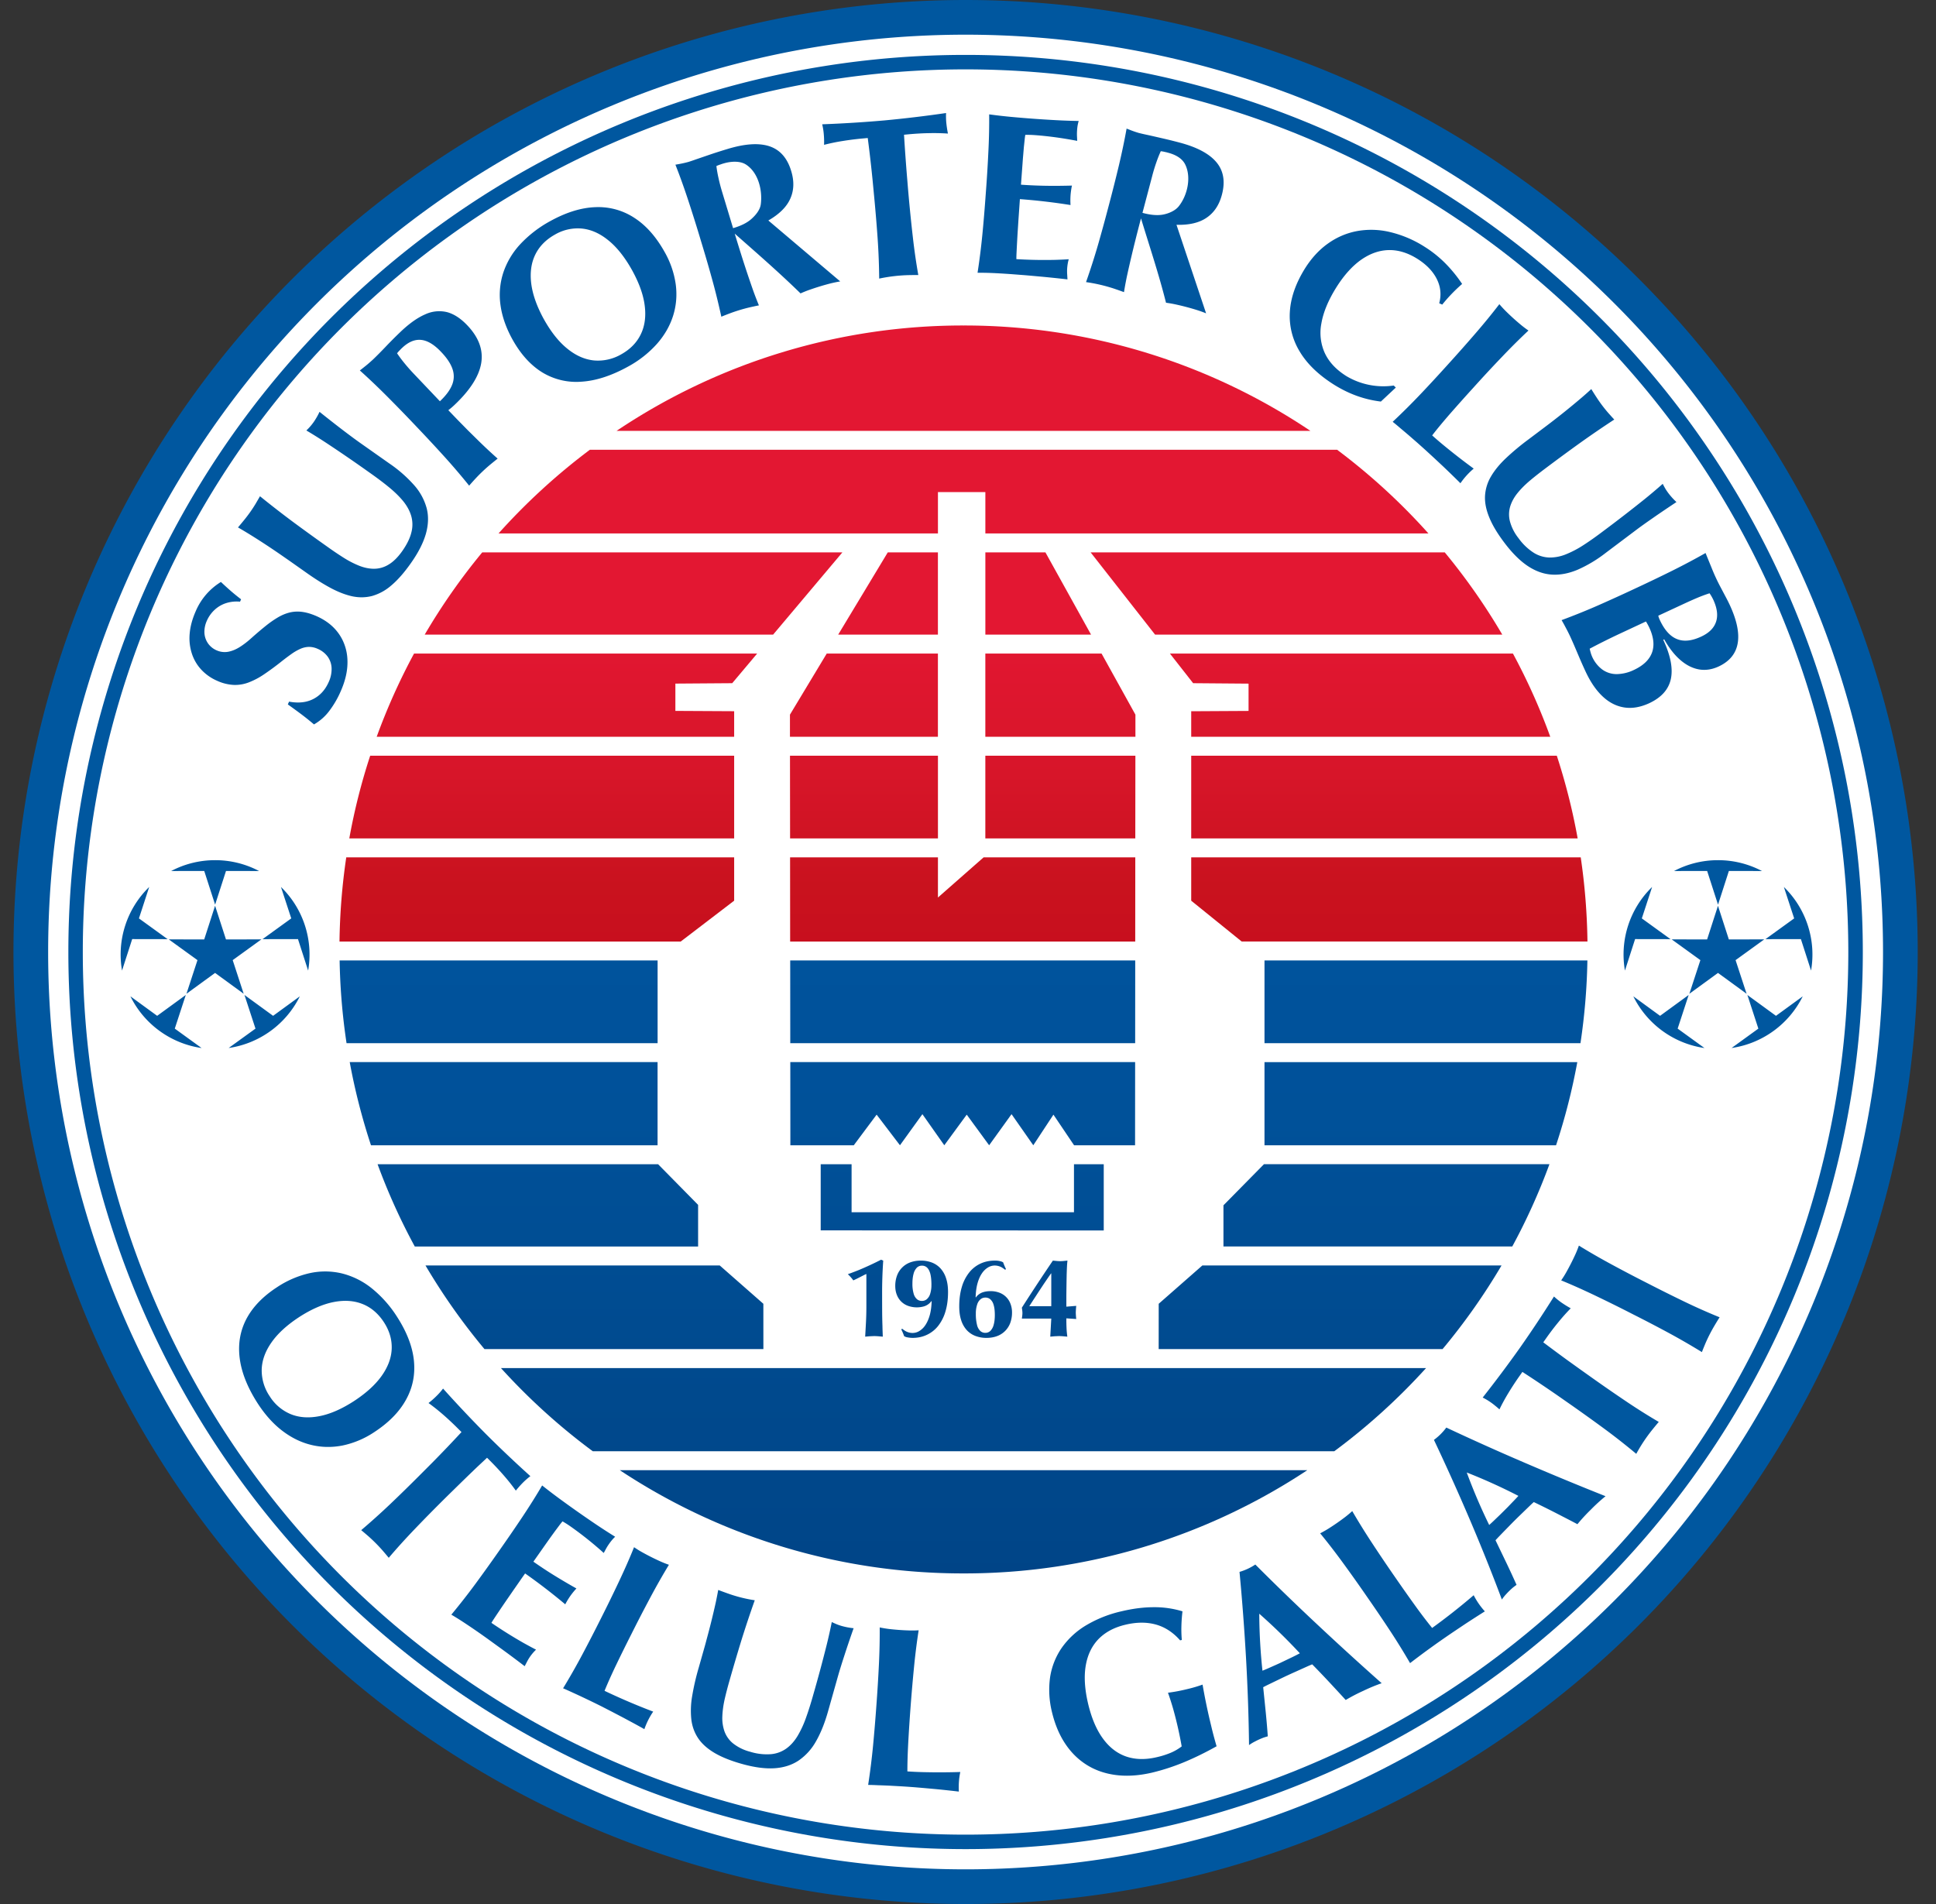
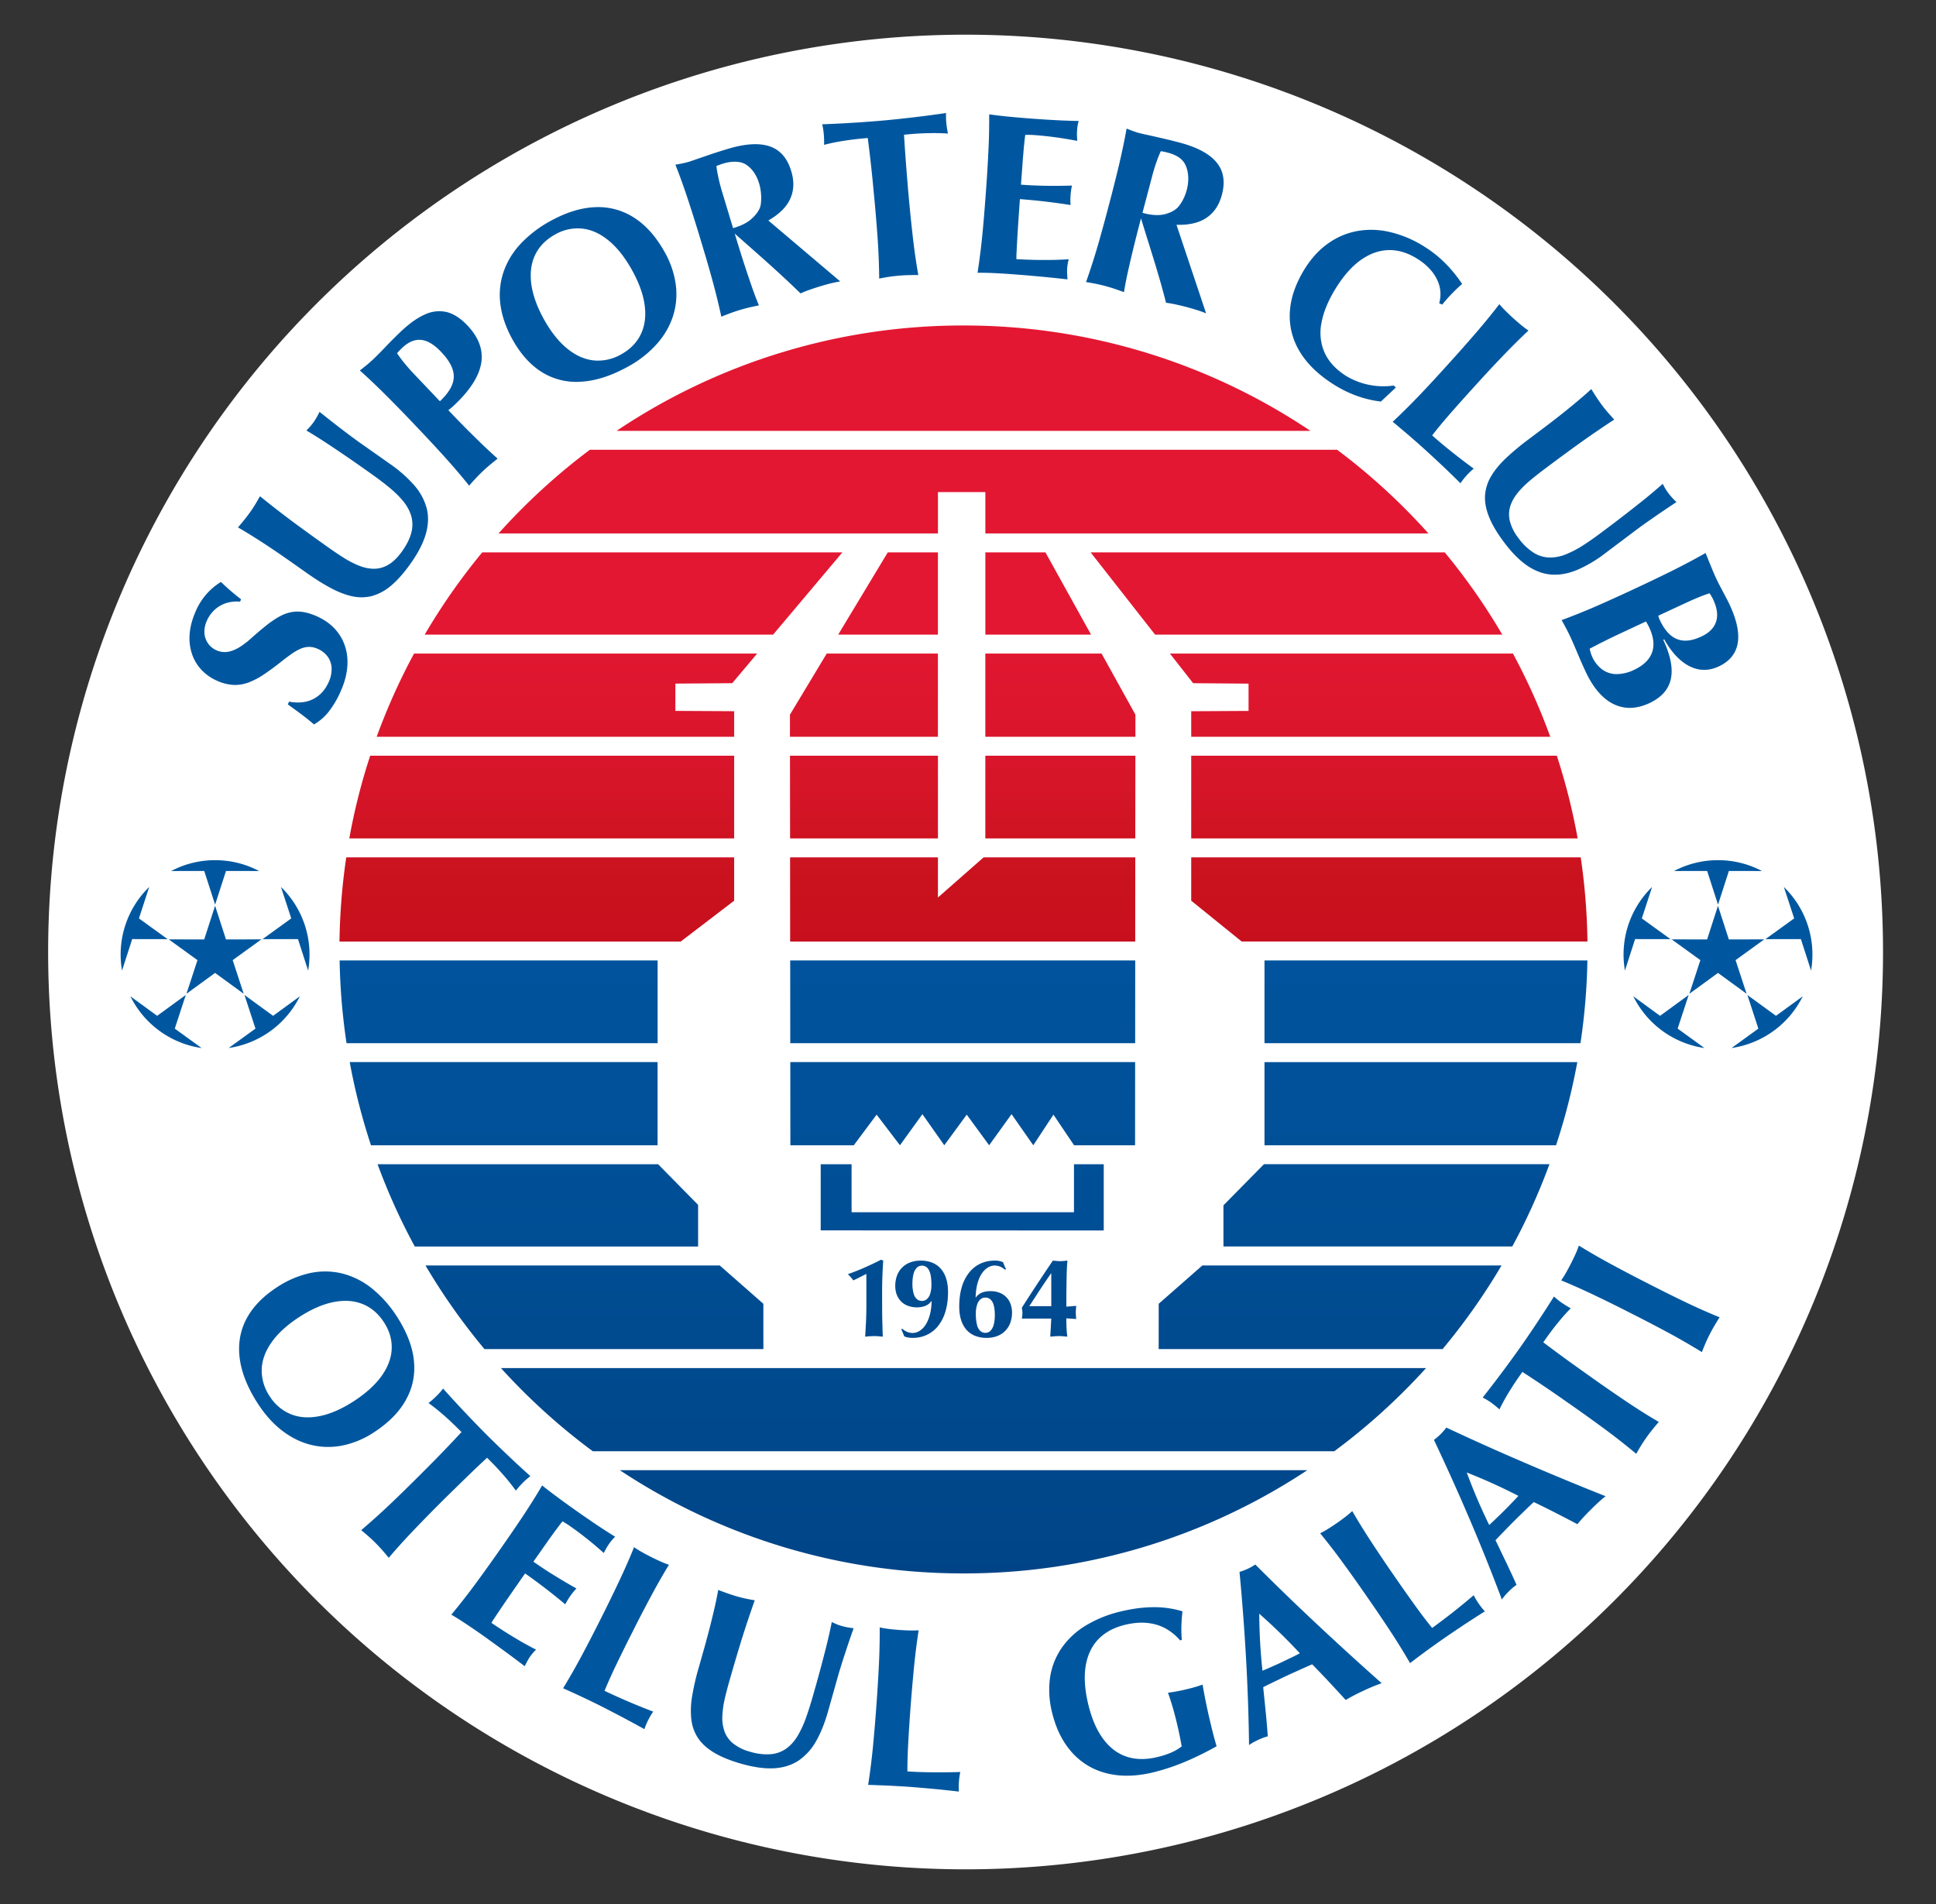
<svg xmlns="http://www.w3.org/2000/svg" width="61" height="60" fill="none">
  <rect width="100%" height="100%" fill="#333333" stroke="none" />
  <g clip-path="url(#a)">
-     <path fill="#00579F" fill-rule="evenodd" d="M30.424 0a30 30 0 1 1 0 60 30 30 0 0 1 0-60Z" clip-rule="evenodd" />
    <path fill="#fff" fill-rule="evenodd" d="M30.424 1.093a28.907 28.907 0 1 1 0 57.814 28.907 28.907 0 0 1 0-57.814Z" clip-rule="evenodd" />
-     <path fill="#00579F" fill-rule="evenodd" d="M30.424 1.73a28.27 28.27 0 1 1 0 56.54 28.27 28.27 0 0 1 0-56.54Z" clip-rule="evenodd" />
    <path fill="#fff" fill-rule="evenodd" d="M30.423 2.186a27.814 27.814 0 1 1 0 55.628 27.814 27.814 0 0 1 0-55.628Z" clip-rule="evenodd" />
    <path fill="url(#b)" d="M41.189 46.33a19.555 19.555 0 0 1-10.83 3.252 19.555 19.555 0 0 1-10.83-3.253h21.66Zm-13.427-6.634a9.759 9.759 0 0 1-.695.323c-.114.046-.23.09-.353.134a1.304 1.304 0 0 1 .173.195l.11-.052.118-.06.108-.055c.031-.016.057-.027.075-.035v.998a9.788 9.788 0 0 1-.015.568l-.013.235-.01.174.139-.012.14-.006c.046 0 .092.003.138.006l.138.012c-.004-.12-.009-.23-.01-.327a16.468 16.468 0 0 1-.01-.528l-.001-.267v-.216a14.506 14.506 0 0 1 .035-1.058l-.067-.029Zm.637 2.198a1.814 1.814 0 0 1 .088.21.26.26 0 0 0 .075.033.91.91 0 0 0 .19.023c.169 0 .321-.033.458-.099a.983.983 0 0 0 .353-.283 1.35 1.35 0 0 0 .228-.455c.053-.178.08-.38.08-.607 0-.166-.02-.31-.062-.434a.84.84 0 0 0-.174-.31.715.715 0 0 0-.272-.186.955.955 0 0 0-.352-.061.944.944 0 0 0-.337.058.7.7 0 0 0-.411.415.941.941 0 0 0-.055.323c0 .112.019.21.055.295a.59.59 0 0 0 .361.339.828.828 0 0 0 .474.016.445.445 0 0 0 .25-.172l.007.007c-.006.172-.026.32-.062.445-.036.126-.084.23-.14.312a.605.605 0 0 1-.189.182.407.407 0 0 1-.208.06.454.454 0 0 1-.246-.072.953.953 0 0 1-.086-.063l-.025.024Zm.948-1.412a.896.896 0 0 1-.042.299.352.352 0 0 1-.108.164.232.232 0 0 1-.147.05.238.238 0 0 1-.153-.05.349.349 0 0 1-.108-.174 1.101 1.101 0 0 1-.04-.324c0-.118.012-.218.035-.302a.432.432 0 0 1 .1-.193.222.222 0 0 1 .163-.068.229.229 0 0 1 .158.056c.045.04.08.103.105.19.024.088.037.205.038.352Zm2.349-.492a1.885 1.885 0 0 1-.088-.209.233.233 0 0 0-.075-.033.64.64 0 0 0-.19-.023c-.17 0-.321.033-.458.098a.983.983 0 0 0-.353.284 1.334 1.334 0 0 0-.228.454c-.053.178-.08.38-.08.608 0 .166.02.31.061.434a.84.84 0 0 0 .174.31.714.714 0 0 0 .273.185.955.955 0 0 0 .352.062c.125 0 .238-.02.337-.058a.699.699 0 0 0 .411-.415.94.94 0 0 0 .055-.323.76.76 0 0 0-.055-.295.592.592 0 0 0-.361-.34.768.768 0 0 0-.256-.042c-.087 0-.16.01-.218.027a.444.444 0 0 0-.25.172l-.007-.007c.006-.172.026-.32.062-.446.036-.126.083-.23.14-.311a.608.608 0 0 1 .189-.182.407.407 0 0 1 .207-.06.45.45 0 0 1 .247.072c.03.02.06.041.086.063l.025-.025Zm-.949 1.412a.896.896 0 0 1 .043-.298.352.352 0 0 1 .108-.164.232.232 0 0 1 .147-.05.23.23 0 0 1 .153.05.35.35 0 0 1 .107.173c.026.08.04.189.04.325 0 .117-.011.218-.034.301a.431.431 0 0 1-.1.194.223.223 0 0 1-.163.068.229.229 0 0 1-.158-.057.38.38 0 0 1-.105-.19 1.365 1.365 0 0 1-.038-.352Zm2.346.719.134-.012.135-.006c.044 0 .089.003.134.006l.134.012a2.959 2.959 0 0 1-.026-.288 5.933 5.933 0 0 1-.005-.289l.311.021a2.71 2.71 0 0 1-.014-.205 3.283 3.283 0 0 1 .014-.209l-.311.025v-.353a71.59 71.59 0 0 1 .01-.66c.003-.097.006-.184.01-.259a3.07 3.07 0 0 1 .015-.18l-.115.012a1.064 1.064 0 0 1-.23 0l-.115-.011a66.023 66.023 0 0 0-.977 1.483l.012.085a.807.807 0 0 1 .006.085.83.83 0 0 1-.006.085l-.012.088h.927l-.032.57Zm.031-.96h-.693l.145-.224c.052-.078.103-.158.155-.238l.151-.229.134-.197a6.97 6.97 0 0 1 .101-.145h.007v1.034Zm16.892-10.895c-.015.885-.09 1.754-.218 2.607h-9.956v-2.607h10.174Zm-14.25 2.607H24.9l-.002-2.607h10.871l-.002 2.607Zm-15.047 0h-9.8a19.767 19.767 0 0 1-.218-2.607H20.72v2.607Zm28.979.597a19.539 19.539 0 0 1-.67 2.621h-9.186V33.47h9.856Zm-13.934 2.62h-1.922l-.65-.965-.635.965-.685-.98-.706.98-.706-.965-.707.965-.69-.98-.707.98-.735-.965-.72.965h-1.998l-.002-2.621h10.865l-.002 2.621Zm-15.045 0h-9.03c-.28-.85-.506-1.725-.67-2.621h9.7v2.621Zm28.101.597a19.57 19.57 0 0 1-1.171 2.592h-9.1v-1.297l1.276-1.295h8.995ZM21.997 39.28h-8.928a19.57 19.57 0 0 1-1.172-2.592h8.839l1.26 1.28v1.312Zm3.863-2.592h.972v1.513h7.007v-1.513h.938v2.087l-8.918-.003v-2.084Zm21.451 3.189a19.74 19.74 0 0 1-1.858 2.636h-8.945l.001-1.428 1.376-1.208h9.426Zm-23.258 2.636h-8.788a19.73 19.73 0 0 1-1.859-2.636h9.271l1.375 1.208.001 1.428Zm20.88.598a19.78 19.78 0 0 1-2.892 2.621H18.677a19.78 19.78 0 0 1-2.893-2.621h29.15Z" />
    <path fill="url(#c)" d="M21.45 29.67H10.697c.012-.9.084-1.786.213-2.653h12.222v1.366l-1.682 1.286Zm8.908-19.413a19.56 19.56 0 0 1 10.93 3.32h-21.86a19.56 19.56 0 0 1 10.93-3.32Zm11.772 3.916a19.776 19.776 0 0 1 2.877 2.637h-13.96v-1.303h-1.494v1.303H15.708a19.88 19.88 0 0 1 2.878-2.637H42.13Zm3.392 3.234c.67.811 1.277 1.678 1.812 2.591h-10.94l-2.03-2.591h11.158Zm-11.145 2.591h-3.33v-2.591h1.893l1.437 2.591Zm-4.824 0H26.41l1.562-2.591h1.58v2.591Zm-5.193 0H13.382a19.696 19.696 0 0 1 1.812-2.591h11.348l-2.182 2.591Zm23.31.597c.453.84.847 1.715 1.176 2.622H37.533v-.804l1.807-.01v-.86l-1.746-.014-.732-.934H47.67Zm-11.896 2.622h-4.728v-2.622h3.662l1.067 1.925v.697Zm-6.221 0H24.89v-.697l1.159-1.925h3.503v2.622Zm-6.421 0H11.869c.33-.907.724-1.783 1.177-2.622h10.811l-.786.934-1.791.013v.86l1.852.01v.805Zm25.92.597c.276.845.497 1.715.657 2.606H37.533v-2.606h11.519Zm-13.28 2.606h-4.726v-2.606h4.728l-.003 2.606Zm-6.22 0h-4.658l-.003-2.606h4.662v2.606Zm-6.42 0H11.006c.16-.89.381-1.761.658-2.606h11.468v2.606Zm26.674.597c.128.867.2 1.752.212 2.652H39.123l-1.59-1.286v-1.366h12.273ZM35.769 29.67H24.896l-.002-2.652h4.659v1.265l1.438-1.265h4.78l-.002 2.652Z" />
-     <path fill="#00579F" fill-rule="evenodd" d="m7.596 18.885-.033.075a1.106 1.106 0 0 0-.433.044.962.962 0 0 0-.362.208 1.026 1.026 0 0 0-.251.351.842.842 0 0 0-.076.381.64.64 0 0 0 .11.326.64.64 0 0 0 .272.223.626.626 0 0 0 .365.046c.123-.023.244-.073.367-.15.122-.077.246-.172.37-.285.163-.146.314-.273.452-.384a3.21 3.21 0 0 1 .394-.273c.125-.072.25-.121.374-.15.124-.027.255-.033.391-.013.137.02.285.065.446.136.225.101.412.23.562.39.149.16.257.341.325.547.069.205.093.427.073.666-.02.238-.087.486-.2.745a2.98 2.98 0 0 1-.38.652 1.569 1.569 0 0 1-.469.408 8.566 8.566 0 0 0-.383-.308 20.92 20.92 0 0 0-.441-.322l.039-.088c.193.036.37.037.531.001a.975.975 0 0 0 .425-.213c.121-.103.219-.239.293-.406a.971.971 0 0 0 .091-.436.663.663 0 0 0-.122-.362.756.756 0 0 0-.315-.247.668.668 0 0 0-.278-.062.7.7 0 0 0-.269.062 1.59 1.59 0 0 0-.284.164c-.099.07-.207.151-.325.245a8.769 8.769 0 0 1-.542.398 2.366 2.366 0 0 1-.483.253 1.195 1.195 0 0 1-.473.076 1.428 1.428 0 0 1-.52-.132 1.487 1.487 0 0 1-.496-.35 1.355 1.355 0 0 1-.296-.506 1.578 1.578 0 0 1-.069-.622c.018-.225.08-.458.187-.703a1.996 1.996 0 0 1 .798-.931c.112.106.22.204.327.297.106.091.209.174.308.249Zm-.098-2.265c.109.062.222.13.342.203a23.09 23.09 0 0 1 1.017.666l.238.165.525.37c.28.2.54.365.782.496.243.131.471.22.687.269.217.047.427.044.63-.007a1.57 1.57 0 0 0 .606-.33c.203-.17.409-.404.62-.704.236-.333.393-.643.474-.928.08-.285.089-.553.025-.804a1.801 1.801 0 0 0-.393-.724 4.189 4.189 0 0 0-.782-.686l-.938-.661c-.158-.112-.343-.25-.553-.41a43.036 43.036 0 0 1-.71-.557 2.195 2.195 0 0 1-.19.33 1.769 1.769 0 0 1-.225.257c.2.118.409.249.63.394a45.26 45.26 0 0 1 1.344.922c.225.158.43.31.613.46.183.148.336.297.46.447.122.15.208.306.256.468a.98.98 0 0 1 .007.516c-.043.183-.14.382-.291.597-.14.197-.284.338-.433.425a.876.876 0 0 1-.453.129c-.155 0-.312-.033-.473-.097a3.012 3.012 0 0 1-.489-.253 10.447 10.447 0 0 1-.502-.339 62.619 62.619 0 0 1-1.07-.773 31.885 31.885 0 0 1-1.06-.823l-.142.244a4.435 4.435 0 0 1-.347.492c-.066.082-.135.165-.205.247Zm3.84-4.946c.271.243.556.513.852.81.296.297.607.616.93.958.289.303.573.607.852.915.28.308.55.624.81.947.07-.08.138-.156.204-.227a5.164 5.164 0 0 1 .447-.425c.08-.066.162-.133.247-.2a16.15 16.15 0 0 1-.607-.566l-.335-.33-.324-.33-.288-.3a2.277 2.277 0 0 0 .195-.166c.494-.467.774-.908.842-1.321.067-.415-.08-.81-.439-1.187-.21-.221-.425-.36-.643-.417a1.05 1.05 0 0 0-.69.074c-.24.104-.496.286-.77.547-.172.165-.327.32-.466.467-.14.147-.27.278-.392.396a6.19 6.19 0 0 1-.192.17 9.645 9.645 0 0 1-.233.185Zm2.522.97-.833-.877a5.583 5.583 0 0 1-.301-.344 3.956 3.956 0 0 1-.215-.29 1.02 1.02 0 0 1 .096-.107.679.679 0 0 1 .06-.06c.199-.19.399-.275.601-.255.202.02.413.147.632.38.178.186.296.362.355.531a.7.7 0 0 1-.008.5c-.065.166-.192.339-.382.518l-.005.005Zm2.286-1.949c.26.468.574.814.94 1.04a2.06 2.06 0 0 0 1.233.293c.455-.028.945-.186 1.47-.476a3.38 3.38 0 0 0 .91-.716c.238-.27.406-.563.507-.878.1-.315.13-.643.087-.984a2.856 2.856 0 0 0-.348-1.026c-.268-.481-.585-.842-.953-1.08a2.067 2.067 0 0 0-1.22-.34c-.448.013-.924.159-1.43.437a3.73 3.73 0 0 0-.966.748 2.469 2.469 0 0 0-.525.9 2.277 2.277 0 0 0-.08 1.01c.049.35.174.708.375 1.072Zm.99-.636c-.223-.407-.355-.783-.398-1.126-.042-.345 0-.648.128-.91.127-.26.334-.471.618-.63a1.42 1.42 0 0 1 .853-.19c.286.029.564.152.832.371.27.218.519.532.748.943.224.407.357.781.398 1.124.042.341-.001.642-.128.9-.127.259-.33.466-.612.624a1.46 1.46 0 0 1-.864.193c-.29-.03-.568-.153-.835-.37-.268-.216-.515-.526-.74-.93Zm4.145-4.869c.134.339.267.708.398 1.106.131.399.266.824.4 1.274.122.4.24.8.35 1.2.112.4.21.804.299 1.21.098-.04.193-.077.284-.111a5.109 5.109 0 0 1 .59-.179c.1-.023.204-.046.31-.067a10.412 10.412 0 0 1-.178-.46 37 37 0 0 1-.392-1.178 60.28 60.28 0 0 1-.192-.623c.703.62 1.403 1.229 2.074 1.884.101-.046.205-.087.308-.122a7.847 7.847 0 0 1 .625-.19c.105-.026.21-.048.317-.066l-2.265-1.92c.347-.2.578-.429.693-.691.116-.261.125-.55.027-.869-.123-.409-.352-.668-.685-.779-.334-.11-.776-.081-1.328.088-.193.058-.371.115-.534.17l-.423.145c-.12.042-.212.074-.277.093a3.31 3.31 0 0 1-.273.062l-.128.023Zm1.817 2-.35-1.158a5.594 5.594 0 0 1-.114-.443 3.972 3.972 0 0 1-.062-.356.994.994 0 0 1 .135-.052.839.839 0 0 1 .08-.027c.263-.08.54-.081.712.028.397.252.53.818.472 1.257-.023.176-.16.34-.292.458-.132.12-.324.217-.574.291l-.007.002Zm2.808-3.273a2.004 2.004 0 0 1 .049.301 2.673 2.673 0 0 1 .01.346c.187-.048.382-.089.587-.121a8.88 8.88 0 0 1 .637-.08l.152-.014a43.138 43.138 0 0 1 .152 1.319l.059.62c.039.415.073.831.102 1.245.028.415.044.83.048 1.246a5.129 5.129 0 0 1 .914-.109c.104-.002.21-.004.318-.003a19.58 19.58 0 0 1-.173-1.204 51.733 51.733 0 0 1-.171-1.757 61.811 61.811 0 0 1-.106-1.46l.144-.014c.22-.02.434-.033.64-.036.209-.005.408 0 .6.013a3.567 3.567 0 0 1-.052-.342 2.241 2.241 0 0 1-.007-.305 38.281 38.281 0 0 1-1.936.232 39.33 39.33 0 0 1-1.967.123Zm7.728 4.887-.01-.174a1.412 1.412 0 0 1 .05-.461c-.137.01-.279.015-.426.02a14.65 14.65 0 0 1-1.224-.023c0-.042.001-.105.005-.192a50.91 50.91 0 0 1 .036-.667l.025-.385.025-.359.02-.288a19.016 19.016 0 0 1 1.595.186 2.425 2.425 0 0 1 .001-.305c.008-.103.022-.206.044-.308-.243.007-.498.01-.763.007a13.888 13.888 0 0 1-.843-.035l.05-.676c.005-.073.011-.155.019-.243l.022-.264.025-.234a2.42 2.42 0 0 1 .02-.153 3.098 3.098 0 0 1 .304.008c.207.015.422.038.645.068.221.03.45.068.687.113l-.008-.17a1.811 1.811 0 0 1 .02-.31c.009-.047.02-.097.034-.147a18.585 18.585 0 0 1-.711-.025 36.33 36.33 0 0 1-1.412-.103 17.097 17.097 0 0 1-.697-.08c.004.365-.004.757-.025 1.176-.02.419-.047.864-.083 1.333-.03.417-.063.832-.103 1.245-.04.414-.091.826-.155 1.238.167-.002.341.002.522.01.181.009.361.02.542.033l.35.027c.134.01.281.024.44.038a37.569 37.569 0 0 1 .979.1Zm1.863-4.752c-.064.358-.144.742-.24 1.15-.098.409-.206.841-.327 1.295-.106.405-.216.807-.33 1.206-.116.4-.243.795-.381 1.187a5.12 5.12 0 0 1 .896.21c.099.034.199.069.3.106.022-.142.052-.304.089-.485a38.416 38.416 0 0 1 .284-1.208c.054-.215.108-.425.163-.632.27.889.562 1.757.788 2.659.11.015.22.034.326.058a7.791 7.791 0 0 1 .632.167c.103.032.205.068.305.109l-.933-2.79c.4.011.718-.063.953-.226.236-.162.395-.403.479-.726.109-.413.05-.754-.176-1.022-.227-.27-.619-.477-1.177-.622a16.856 16.856 0 0 0-.544-.134c-.167-.038-.312-.072-.436-.099a7.196 7.196 0 0 1-.285-.065 3.193 3.193 0 0 1-.264-.09c-.048-.02-.089-.034-.122-.048Zm.5 2.656.309-1.17a5.48 5.48 0 0 1 .134-.437 3.92 3.92 0 0 1 .134-.336.985.985 0 0 1 .142.026c.03.005.056.013.082.02.267.069.46.194.548.377.196.402.068.974-.21 1.318-.113.138-.317.224-.491.256-.176.033-.39.015-.642-.053l-.007-.001Zm7.983 5.506-.066-.065a2.274 2.274 0 0 1-1.487-.294c-.324-.202-.55-.443-.682-.723a1.546 1.546 0 0 1-.11-.943c.06-.349.217-.728.471-1.134.24-.381.5-.67.778-.867.28-.196.568-.299.866-.307.298-.008.597.082.896.267.2.125.36.264.479.416.12.153.198.313.237.48.037.17.032.339-.015.512l.095.043a5.06 5.06 0 0 1 .627-.651 4.36 4.36 0 0 0-.541-.662 3.68 3.68 0 0 0-.642-.51 3.54 3.54 0 0 0-1.097-.465 2.521 2.521 0 0 0-1.036-.028c-.33.063-.634.193-.912.392-.28.199-.522.463-.728.792-.289.466-.446.92-.472 1.362a2.14 2.14 0 0 0 .311 1.249c.232.39.594.737 1.08 1.044.237.148.478.266.723.354.245.088.496.147.754.178l.47-.44Zm4.179-1.798a3.362 3.362 0 0 1-.247-.187 7.31 7.31 0 0 1-.463-.42 3.703 3.703 0 0 1-.207-.224c-.221.288-.469.593-.743.91-.274.318-.57.652-.886 1-.28.31-.562.617-.848.918-.286.301-.58.594-.884.879.074.059.154.125.24.2.087.072.177.149.27.228l.272.237.25.224.274.252.294.275a36.476 36.476 0 0 1 .535.52 2.341 2.341 0 0 1 .418-.461 20.487 20.487 0 0 1-.936-.726 11.395 11.395 0 0 1-.373-.32c.161-.21.352-.438.568-.687.218-.248.459-.52.724-.81.31-.345.611-.668.9-.97.288-.303.569-.582.842-.838Zm1.98 1.844c-.092.086-.19.173-.297.265a23.957 23.957 0 0 1-1.175.94l-.514.387a7.721 7.721 0 0 0-.71.593c-.2.19-.355.381-.466.572a1.348 1.348 0 0 0-.186.602c-.012.21.031.435.13.678.098.245.258.512.48.806.245.325.491.57.737.734.248.164.5.254.759.27.258.016.529-.035.81-.153a4.19 4.19 0 0 0 .891-.535l.917-.69c.154-.117.342-.251.56-.402.217-.152.467-.32.747-.506a2.168 2.168 0 0 1-.256-.283 1.569 1.569 0 0 1-.094-.139 4.403 4.403 0 0 1-.083-.152 16.63 16.63 0 0 1-.567.48 45.431 45.431 0 0 1-1.289.997c-.219.166-.427.315-.625.443a3.212 3.212 0 0 1-.567.3 1.34 1.34 0 0 1-.523.102.98.98 0 0 1-.494-.151 1.763 1.763 0 0 1-.479-.46 1.459 1.459 0 0 1-.273-.542.876.876 0 0 1 .016-.47c.048-.148.127-.288.237-.421.11-.134.24-.262.39-.388.15-.126.31-.25.476-.375a64.93 64.93 0 0 1 1.064-.783 32.22 32.22 0 0 1 1.108-.758c-.068-.072-.13-.142-.19-.209a4.393 4.393 0 0 1-.362-.48 9.857 9.857 0 0 1-.172-.271Zm3.6 5.167c-.317.18-.663.365-1.038.552-.376.187-.778.38-1.204.578-.379.178-.758.35-1.138.518-.38.167-.766.322-1.156.467.025.042.053.092.086.152l.097.184c.031.061.058.115.079.16.047.101.098.216.152.342l.168.395c.059.135.118.268.178.396.157.335.339.597.546.787.206.19.433.301.678.337.246.036.504-.01.777-.135.384-.18.611-.434.682-.766.07-.33-.01-.741-.24-1.232l.03-.015c.158.281.33.5.518.659.187.16.382.255.584.29.203.033.406.002.61-.092.345-.16.546-.405.603-.731.058-.327-.028-.735-.256-1.223a5.265 5.265 0 0 0-.13-.257l-.148-.28a5.91 5.91 0 0 1-.278-.596l-.2-.49Zm-3.651 3.015a21.629 21.629 0 0 1 .921-.46l.852-.398a1.806 1.806 0 0 1 .106.195c.137.296.166.557.086.782-.082.226-.27.408-.564.547a1.29 1.29 0 0 1-.555.135.772.772 0 0 1-.448-.144 1.023 1.023 0 0 1-.364-.523 2.576 2.576 0 0 1-.034-.134Zm2.162-1.04.79-.367c.15-.07.294-.135.43-.192a4.57 4.57 0 0 1 .395-.147 1.382 1.382 0 0 1 .118.204c.122.265.152.495.088.69-.064.198-.218.353-.463.468-.3.141-.556.168-.771.08-.215-.086-.395-.288-.541-.604a.612.612 0 0 1-.046-.131ZM8.726 40.565c-.446.29-.768.626-.966 1.005-.197.38-.265.794-.206 1.243.06.45.25.925.575 1.426.23.352.487.637.772.853.286.217.587.364.907.441.32.078.647.084.982.019a2.84 2.84 0 0 0 .994-.417c.459-.299.794-.638 1.005-1.02.213-.381.297-.792.253-1.235-.044-.442-.222-.905-.533-1.387a3.698 3.698 0 0 0-.809-.906 2.44 2.44 0 0 0-.93-.459 2.264 2.264 0 0 0-1.007-.009 3.08 3.08 0 0 0-1.037.446Zm.7.939c.387-.25.751-.408 1.09-.474.338-.066.641-.044.91.064.268.107.491.298.669.57.175.268.256.546.247.832-.009.286-.112.57-.31.852-.198.282-.492.551-.884.807-.388.25-.75.408-1.087.472-.336.066-.637.044-.902-.064A1.427 1.427 0 0 1 8.498 44a1.452 1.452 0 0 1-.252-.844c.009-.289.112-.573.309-.854.196-.28.486-.546.87-.797Zm4.534 2.253a1.997 1.997 0 0 1-.2.228 2.686 2.686 0 0 1-.258.228c.155.112.31.235.466.371.155.135.31.281.466.437l.107.107a41.278 41.278 0 0 1-.912.955l-.437.438c-.294.294-.59.584-.889.869-.3.285-.607.561-.922.829.082.067.158.133.231.196a5.034 5.034 0 0 1 .433.434c.068.078.136.159.204.241.254-.3.525-.598.811-.897a51.067 51.067 0 0 1 1.236-1.247 81.8 81.8 0 0 1 .73-.709l.32-.3.102.102c.155.155.3.311.435.467.136.156.259.312.37.467a3.368 3.368 0 0 1 .229-.257 2.286 2.286 0 0 1 .229-.199 38.231 38.231 0 0 1-1.407-1.334 39.486 39.486 0 0 1-1.344-1.426Zm2.572 8.749.08-.154a1.438 1.438 0 0 1 .278-.367c-.122-.062-.245-.13-.373-.2a14.534 14.534 0 0 1-1.033-.645c.021-.036.055-.09.102-.161a43.059 43.059 0 0 1 .372-.551l.218-.316.204-.293c.063-.092.119-.17.165-.236a18.89 18.89 0 0 1 1.265.973 2.44 2.44 0 0 1 .157-.26 2.35 2.35 0 0 1 .195-.24c-.212-.118-.43-.246-.655-.384-.227-.138-.46-.292-.701-.46l.387-.551.14-.198.155-.214.14-.187a2.37 2.37 0 0 1 .096-.12 3.12 3.12 0 0 1 .255.162 11.168 11.168 0 0 1 1.044.834l.08-.148a1.786 1.786 0 0 1 .176-.254c.031-.037.066-.074.103-.11a18.5 18.5 0 0 1-.594-.383 35.783 35.783 0 0 1-1.152-.81c-.191-.14-.375-.28-.554-.423-.183.313-.39.643-.621.99a51.06 51.06 0 0 1-.752 1.095c-.238.34-.48.678-.724 1.01-.245.333-.5.658-.764.977.143.084.29.176.44.276a21.464 21.464 0 0 1 .73.505l.356.258a35.756 35.756 0 0 1 .785.585Zm4.545-3.196a3.296 3.296 0 0 1-.286-.114 7.382 7.382 0 0 1-.555-.28c-.084-.046-.17-.1-.258-.16-.135.336-.292.693-.47 1.07-.178.378-.372.776-.583 1.194-.186.371-.376.74-.57 1.105a21.24 21.24 0 0 1-.613 1.077c.087.037.18.08.284.127a28.732 28.732 0 0 1 .941.45l.33.17.355.186.348.187c.11.06.212.116.303.168a2.334 2.334 0 0 1 .278-.553 20.277 20.277 0 0 1-1.533-.655c.1-.242.22-.512.362-.808.142-.296.302-.62.479-.97.206-.412.408-.801.604-1.168.196-.367.391-.709.584-1.027Zm1.553.792c-.022.123-.047.251-.076.388a24.169 24.169 0 0 1-.29 1.173c-.028.11-.054.203-.076.279l-.174.615a7.681 7.681 0 0 0-.206.896 2.65 2.65 0 0 0-.025.734c.027.22.099.415.214.588.116.173.286.326.51.46.226.134.513.25.865.349.39.11.733.156 1.026.138.295-.019.549-.1.763-.242a1.79 1.79 0 0 0 .55-.608c.151-.263.279-.583.384-.96l.31-1.098c.053-.185.121-.404.203-.655.081-.25.177-.535.288-.85a2.181 2.181 0 0 1-.373-.07 1.561 1.561 0 0 1-.158-.054 4.268 4.268 0 0 1-.157-.07c-.045.225-.098.465-.161.72a44.743 44.743 0 0 1-.421 1.565c-.074.264-.15.507-.229.727a3.2 3.2 0 0 1-.268.579c-.1.165-.218.297-.354.395a.975.975 0 0 1-.482.177 1.754 1.754 0 0 1-.656-.076 1.45 1.45 0 0 1-.542-.265.871.871 0 0 1-.27-.383 1.28 1.28 0 0 1-.065-.476c.007-.171.032-.35.075-.541.044-.19.095-.384.152-.583a64 64 0 0 1 .372-1.26 33.918 33.918 0 0 1 .422-1.266 4.442 4.442 0 0 1-.851-.215c-.1-.035-.2-.072-.3-.11Zm6.315 1.272c-.1.007-.204.008-.308.005a7.438 7.438 0 0 1-.62-.045 3.661 3.661 0 0 1-.299-.05c.003.362-.005.752-.025 1.169-.02.416-.047.859-.082 1.325-.03.415-.064.828-.103 1.239-.04.411-.091.821-.154 1.23.094.001.197.004.31.01.112.003.23.008.352.013l.358.02c.118.007.229.014.332.022.115.008.238.019.37.03l.399.036a36.238 36.238 0 0 1 .737.079 2.357 2.357 0 0 1 .045-.617 20.685 20.685 0 0 1-1.177.004 11.246 11.246 0 0 1-.49-.023c0-.262.009-.558.026-.885a56.385 56.385 0 0 1 .182-2.389c.04-.414.09-.805.147-1.173Zm9.388 3.656a12.507 12.507 0 0 1-.145-.536l-.071-.296a18.775 18.775 0 0 1-.226-1.112 4.357 4.357 0 0 1-.502.146 5.226 5.226 0 0 1-.588.11c.06.169.115.34.165.515a12.23 12.23 0 0 1 .267 1.176 1.54 1.54 0 0 1-.362.208 2.64 2.64 0 0 1-.427.133c-.358.084-.68.075-.966-.024-.285-.1-.529-.29-.731-.57-.203-.279-.358-.647-.465-1.102-.106-.454-.13-.85-.072-1.191.058-.341.193-.62.404-.838.212-.216.495-.368.85-.451.352-.084.672-.084.958-.004.286.08.54.246.761.497l.054-.012a3.855 3.855 0 0 1-.013-.44 4.96 4.96 0 0 1 .034-.462 2.996 2.996 0 0 0-.905-.13c-.318 0-.654.043-1.009.127a3.825 3.825 0 0 0-1.14.454 2.502 2.502 0 0 0-.758.71 2.227 2.227 0 0 0-.36.92 2.9 2.9 0 0 0 .058 1.087c.092.387.232.722.42 1.004.188.283.418.507.69.675.271.167.578.271.92.313.344.042.716.017 1.116-.075.34-.081.68-.191 1.016-.33.337-.14.679-.308 1.027-.503Zm1.445-2.382a17.608 17.608 0 0 1-.101-1.796 17.704 17.704 0 0 1 1.279 1.247 6.54 6.54 0 0 1-.246.125 101.283 101.283 0 0 1-.334.16 5.98 5.98 0 0 1-.167.077l-.178.079a5.905 5.905 0 0 1-.253.108Zm-.423 2.344a1.39 1.39 0 0 1 .19-.115 2.288 2.288 0 0 1 .264-.119c.054-.018.1-.032.137-.042a26.638 26.638 0 0 0-.063-.744l-.082-.804c.03-.017.073-.038.132-.068l.196-.095.224-.108a15.592 15.592 0 0 1 .452-.21 204.549 204.549 0 0 1 .424-.191c.054-.023.093-.04.117-.048a31.206 31.206 0 0 1 .695.732c.124.133.245.264.36.391a5.604 5.604 0 0 1 .555-.289 5.545 5.545 0 0 1 .578-.24 99.134 99.134 0 0 1-2.054-1.874 79.344 79.344 0 0 1-1.927-1.866 1.793 1.793 0 0 1-.498.232c.086.909.154 1.818.206 2.728.051.91.083 1.82.094 2.73Zm3.252-7.374a3.298 3.298 0 0 1-.236.197 7.196 7.196 0 0 1-.511.354 3.7 3.7 0 0 1-.264.15c.23.279.468.587.714.924.246.337.503.698.768 1.083.238.342.471.684.698 1.029.228.345.445.696.653 1.054a30.087 30.087 0 0 1 .53-.398l.29-.209a32.818 32.818 0 0 1 .579-.4l.333-.223a38.552 38.552 0 0 1 .624-.401 2.33 2.33 0 0 1-.352-.509 20.045 20.045 0 0 1-1.309 1.032 15.592 15.592 0 0 1-.536-.705c-.192-.266-.4-.561-.623-.884a48.341 48.341 0 0 1-.736-1.09 21.35 21.35 0 0 1-.622-1.004Zm4.315.438a17.627 17.627 0 0 1-.707-1.654 17.649 17.649 0 0 1 1.627.737 6.463 6.463 0 0 1-.19.201l-.134.14-.124.124-.13.129-.141.135a5.851 5.851 0 0 1-.201.188Zm.4 2.348a1.4 1.4 0 0 1 .139-.173 2.375 2.375 0 0 1 .208-.202c.044-.035.082-.064.115-.086a26.564 26.564 0 0 0-.313-.678l-.35-.728c.022-.026.055-.06.1-.108l.152-.157.174-.178a15.117 15.117 0 0 1 .353-.352 180.39 180.39 0 0 1 .334-.323c.043-.04.074-.069.094-.085a31.02 31.02 0 0 1 .903.452c.162.083.32.165.471.245a5.571 5.571 0 0 1 .424-.46 5.497 5.497 0 0 1 .462-.422 99.821 99.821 0 0 1-2.57-1.064 79.743 79.743 0 0 1-2.447-1.099 1.82 1.82 0 0 1-.39.388c.39.825.765 1.657 1.123 2.495.358.838.698 1.684 1.017 2.535Zm-.605-6.364a2.037 2.037 0 0 1 .392.257c.045.036.09.074.136.116a6.04 6.04 0 0 1 .286-.523 8.81 8.81 0 0 1 .35-.534l.087-.124a44.168 44.168 0 0 1 1.097.735l.507.354c.34.24.677.481 1.009.726.333.246.657.502.975.767a5.019 5.019 0 0 1 .507-.762 11.2 11.2 0 0 1 .202-.244c-.34-.199-.68-.413-1.023-.644a53.31 53.31 0 0 1-1.048-.724l-.394-.28-.418-.3a61.05 61.05 0 0 1-.756-.56l.083-.118c.127-.18.255-.35.386-.509.13-.16.262-.308.396-.445a3.462 3.462 0 0 1-.292-.181 2.254 2.254 0 0 1-.236-.191 38.121 38.121 0 0 1-1.072 1.615 39.017 39.017 0 0 1-1.174 1.569Zm3.031-4.788a3.348 3.348 0 0 1-.115.286 7.536 7.536 0 0 1-.282.553c-.047.084-.101.17-.161.257.335.137.69.296 1.067.476.376.18.774.376 1.19.59.371.187.739.378 1.102.574.364.196.722.403 1.075.62.038-.1.077-.193.114-.282a5.07 5.07 0 0 1 .279-.546c.052-.088.107-.179.165-.269a19.28 19.28 0 0 1-1.105-.491 50.867 50.867 0 0 1-1.14-.568c-.411-.208-.8-.412-1.165-.61a21.385 21.385 0 0 1-1.024-.59Zm4.382-10.71.343 1.062 1.116-.002-.904.654.347 1.06-.901-.657-.902.657.347-1.06-.904-.654 1.116.002.343-1.062Zm.002-.034.342-1.062 1.043.002a2.961 2.961 0 0 0-1.386-.342c-.5 0-.971.124-1.385.342l1.043-.002.343 1.062Zm-1.497 1.087-.904-.654.324-.99a2.966 2.966 0 0 0-.856 2.634l.32-.992 1.116.002Zm.572 1.759-.901.657-.843-.615a2.978 2.978 0 0 0 2.242 1.63l-.845-.612.347-1.06Zm1.85 0 .346 1.06-.844.611a2.979 2.979 0 0 0 2.242-1.628l-.843.614-.901-.657Zm.57-1.759 1.116-.002.32.992a2.966 2.966 0 0 0-.856-2.634l.324.99-.904.654Zm-48.85-1.053.343 1.062 1.116-.002-.904.654.346 1.06-.901-.657-.902.657.347-1.06-.904-.654 1.116.002.343-1.062Zm.001-.034.343-1.062 1.042.002a2.961 2.961 0 0 0-1.385-.342c-.5 0-.972.124-1.385.342l1.042-.002.343 1.062Zm-1.496 1.087-.904-.654.323-.99a2.966 2.966 0 0 0-.856 2.634l.32-.992 1.117.002Zm.572 1.759-.902.657-.843-.615a2.978 2.978 0 0 0 2.243 1.63l-.845-.612.347-1.06Zm1.849 0 .347 1.06-.845.611a2.979 2.979 0 0 0 2.242-1.628l-.842.614-.902-.657Zm.57-1.759 1.116-.002.32.992a2.966 2.966 0 0 0-.856-2.634l.324.99-.904.654Z" clip-rule="evenodd" />
+     <path fill="#00579F" fill-rule="evenodd" d="m7.596 18.885-.033.075a1.106 1.106 0 0 0-.433.044.962.962 0 0 0-.362.208 1.026 1.026 0 0 0-.251.351.842.842 0 0 0-.076.381.64.64 0 0 0 .11.326.64.64 0 0 0 .272.223.626.626 0 0 0 .365.046c.123-.023.244-.073.367-.15.122-.077.246-.172.37-.285.163-.146.314-.273.452-.384a3.21 3.21 0 0 1 .394-.273c.125-.072.25-.121.374-.15.124-.027.255-.033.391-.013.137.02.285.065.446.136.225.101.412.23.562.39.149.16.257.341.325.547.069.205.093.427.073.666-.02.238-.087.486-.2.745a2.98 2.98 0 0 1-.38.652 1.569 1.569 0 0 1-.469.408 8.566 8.566 0 0 0-.383-.308 20.92 20.92 0 0 0-.441-.322l.039-.088c.193.036.37.037.531.001a.975.975 0 0 0 .425-.213c.121-.103.219-.239.293-.406a.971.971 0 0 0 .091-.436.663.663 0 0 0-.122-.362.756.756 0 0 0-.315-.247.668.668 0 0 0-.278-.062.7.7 0 0 0-.269.062 1.59 1.59 0 0 0-.284.164c-.099.07-.207.151-.325.245a8.769 8.769 0 0 1-.542.398 2.366 2.366 0 0 1-.483.253 1.195 1.195 0 0 1-.473.076 1.428 1.428 0 0 1-.52-.132 1.487 1.487 0 0 1-.496-.35 1.355 1.355 0 0 1-.296-.506 1.578 1.578 0 0 1-.069-.622c.018-.225.08-.458.187-.703a1.996 1.996 0 0 1 .798-.931c.112.106.22.204.327.297.106.091.209.174.308.249Zm-.098-2.265c.109.062.222.13.342.203a23.09 23.09 0 0 1 1.017.666l.238.165.525.37c.28.2.54.365.782.496.243.131.471.22.687.269.217.047.427.044.63-.007a1.57 1.57 0 0 0 .606-.33c.203-.17.409-.404.62-.704.236-.333.393-.643.474-.928.08-.285.089-.553.025-.804a1.801 1.801 0 0 0-.393-.724 4.189 4.189 0 0 0-.782-.686l-.938-.661c-.158-.112-.343-.25-.553-.41a43.036 43.036 0 0 1-.71-.557 2.195 2.195 0 0 1-.19.33 1.769 1.769 0 0 1-.225.257c.2.118.409.249.63.394a45.26 45.26 0 0 1 1.344.922c.225.158.43.31.613.46.183.148.336.297.46.447.122.15.208.306.256.468a.98.98 0 0 1 .007.516c-.043.183-.14.382-.291.597-.14.197-.284.338-.433.425a.876.876 0 0 1-.453.129c-.155 0-.312-.033-.473-.097a3.012 3.012 0 0 1-.489-.253 10.447 10.447 0 0 1-.502-.339 62.619 62.619 0 0 1-1.07-.773 31.885 31.885 0 0 1-1.06-.823l-.142.244a4.435 4.435 0 0 1-.347.492c-.066.082-.135.165-.205.247Zm3.84-4.946c.271.243.556.513.852.81.296.297.607.616.93.958.289.303.573.607.852.915.28.308.55.624.81.947.07-.08.138-.156.204-.227a5.164 5.164 0 0 1 .447-.425c.08-.066.162-.133.247-.2a16.15 16.15 0 0 1-.607-.566l-.335-.33-.324-.33-.288-.3a2.277 2.277 0 0 0 .195-.166c.494-.467.774-.908.842-1.321.067-.415-.08-.81-.439-1.187-.21-.221-.425-.36-.643-.417a1.05 1.05 0 0 0-.69.074c-.24.104-.496.286-.77.547-.172.165-.327.32-.466.467-.14.147-.27.278-.392.396a6.19 6.19 0 0 1-.192.17 9.645 9.645 0 0 1-.233.185Zm2.522.97-.833-.877a5.583 5.583 0 0 1-.301-.344 3.956 3.956 0 0 1-.215-.29 1.02 1.02 0 0 1 .096-.107.679.679 0 0 1 .06-.06c.199-.19.399-.275.601-.255.202.02.413.147.632.38.178.186.296.362.355.531a.7.7 0 0 1-.008.5c-.065.166-.192.339-.382.518l-.005.005Zm2.286-1.949c.26.468.574.814.94 1.04a2.06 2.06 0 0 0 1.233.293c.455-.028.945-.186 1.47-.476a3.38 3.38 0 0 0 .91-.716c.238-.27.406-.563.507-.878.1-.315.13-.643.087-.984a2.856 2.856 0 0 0-.348-1.026c-.268-.481-.585-.842-.953-1.08a2.067 2.067 0 0 0-1.22-.34c-.448.013-.924.159-1.43.437a3.73 3.73 0 0 0-.966.748 2.469 2.469 0 0 0-.525.9 2.277 2.277 0 0 0-.08 1.01c.049.35.174.708.375 1.072Zm.99-.636c-.223-.407-.355-.783-.398-1.126-.042-.345 0-.648.128-.91.127-.26.334-.471.618-.63a1.42 1.42 0 0 1 .853-.19c.286.029.564.152.832.371.27.218.519.532.748.943.224.407.357.781.398 1.124.042.341-.001.642-.128.9-.127.259-.33.466-.612.624a1.46 1.46 0 0 1-.864.193c-.29-.03-.568-.153-.835-.37-.268-.216-.515-.526-.74-.93Zm4.145-4.869c.134.339.267.708.398 1.106.131.399.266.824.4 1.274.122.4.24.8.35 1.2.112.4.21.804.299 1.21.098-.04.193-.077.284-.111a5.109 5.109 0 0 1 .59-.179c.1-.023.204-.046.31-.067a10.412 10.412 0 0 1-.178-.46 37 37 0 0 1-.392-1.178 60.28 60.28 0 0 1-.192-.623c.703.62 1.403 1.229 2.074 1.884.101-.046.205-.087.308-.122a7.847 7.847 0 0 1 .625-.19c.105-.026.21-.048.317-.066l-2.265-1.92c.347-.2.578-.429.693-.691.116-.261.125-.55.027-.869-.123-.409-.352-.668-.685-.779-.334-.11-.776-.081-1.328.088-.193.058-.371.115-.534.17l-.423.145c-.12.042-.212.074-.277.093a3.31 3.31 0 0 1-.273.062l-.128.023Zm1.817 2-.35-1.158a5.594 5.594 0 0 1-.114-.443 3.972 3.972 0 0 1-.062-.356.994.994 0 0 1 .135-.052.839.839 0 0 1 .08-.027c.263-.08.54-.081.712.028.397.252.53.818.472 1.257-.023.176-.16.34-.292.458-.132.12-.324.217-.574.291l-.007.002Zm2.808-3.273a2.004 2.004 0 0 1 .049.301 2.673 2.673 0 0 1 .01.346c.187-.048.382-.089.587-.121a8.88 8.88 0 0 1 .637-.08l.152-.014a43.138 43.138 0 0 1 .152 1.319l.059.62c.039.415.073.831.102 1.245.028.415.044.83.048 1.246a5.129 5.129 0 0 1 .914-.109c.104-.002.21-.004.318-.003a19.58 19.58 0 0 1-.173-1.204 51.733 51.733 0 0 1-.171-1.757 61.811 61.811 0 0 1-.106-1.46l.144-.014c.22-.02.434-.033.64-.036.209-.005.408 0 .6.013a3.567 3.567 0 0 1-.052-.342 2.241 2.241 0 0 1-.007-.305 38.281 38.281 0 0 1-1.936.232 39.33 39.33 0 0 1-1.967.123Zm7.728 4.887-.01-.174a1.412 1.412 0 0 1 .05-.461c-.137.01-.279.015-.426.02a14.65 14.65 0 0 1-1.224-.023c0-.042.001-.105.005-.192a50.91 50.91 0 0 1 .036-.667l.025-.385.025-.359.02-.288a19.016 19.016 0 0 1 1.595.186 2.425 2.425 0 0 1 .001-.305c.008-.103.022-.206.044-.308-.243.007-.498.01-.763.007a13.888 13.888 0 0 1-.843-.035l.05-.676c.005-.073.011-.155.019-.243l.022-.264.025-.234a2.42 2.42 0 0 1 .02-.153 3.098 3.098 0 0 1 .304.008c.207.015.422.038.645.068.221.03.45.068.687.113l-.008-.17a1.811 1.811 0 0 1 .02-.31c.009-.047.02-.097.034-.147a18.585 18.585 0 0 1-.711-.025 36.33 36.33 0 0 1-1.412-.103 17.097 17.097 0 0 1-.697-.08c.004.365-.004.757-.025 1.176-.02.419-.047.864-.083 1.333-.03.417-.063.832-.103 1.245-.04.414-.091.826-.155 1.238.167-.002.341.002.522.01.181.009.361.02.542.033l.35.027c.134.01.281.024.44.038a37.569 37.569 0 0 1 .979.1Zm1.863-4.752c-.064.358-.144.742-.24 1.15-.098.409-.206.841-.327 1.295-.106.405-.216.807-.33 1.206-.116.4-.243.795-.381 1.187a5.12 5.12 0 0 1 .896.21c.099.034.199.069.3.106.022-.142.052-.304.089-.485a38.416 38.416 0 0 1 .284-1.208c.054-.215.108-.425.163-.632.27.889.562 1.757.788 2.659.11.015.22.034.326.058a7.791 7.791 0 0 1 .632.167c.103.032.205.068.305.109l-.933-2.79c.4.011.718-.063.953-.226.236-.162.395-.403.479-.726.109-.413.05-.754-.176-1.022-.227-.27-.619-.477-1.177-.622a16.856 16.856 0 0 0-.544-.134c-.167-.038-.312-.072-.436-.099a7.196 7.196 0 0 1-.285-.065 3.193 3.193 0 0 1-.264-.09c-.048-.02-.089-.034-.122-.048Zm.5 2.656.309-1.17a5.48 5.48 0 0 1 .134-.437 3.92 3.92 0 0 1 .134-.336.985.985 0 0 1 .142.026c.03.005.056.013.082.02.267.069.46.194.548.377.196.402.068.974-.21 1.318-.113.138-.317.224-.491.256-.176.033-.39.015-.642-.053l-.007-.001Zm7.983 5.506-.066-.065a2.274 2.274 0 0 1-1.487-.294c-.324-.202-.55-.443-.682-.723a1.546 1.546 0 0 1-.11-.943c.06-.349.217-.728.471-1.134.24-.381.5-.67.778-.867.28-.196.568-.299.866-.307.298-.008.597.082.896.267.2.125.36.264.479.416.12.153.198.313.237.48.037.17.032.339-.015.512l.095.043a5.06 5.06 0 0 1 .627-.651 4.36 4.36 0 0 0-.541-.662 3.68 3.68 0 0 0-.642-.51 3.54 3.54 0 0 0-1.097-.465 2.521 2.521 0 0 0-1.036-.028c-.33.063-.634.193-.912.392-.28.199-.522.463-.728.792-.289.466-.446.92-.472 1.362a2.14 2.14 0 0 0 .311 1.249c.232.39.594.737 1.08 1.044.237.148.478.266.723.354.245.088.496.147.754.178l.47-.44Zm4.179-1.798a3.362 3.362 0 0 1-.247-.187 7.31 7.31 0 0 1-.463-.42 3.703 3.703 0 0 1-.207-.224c-.221.288-.469.593-.743.91-.274.318-.57.652-.886 1-.28.31-.562.617-.848.918-.286.301-.58.594-.884.879.074.059.154.125.24.2.087.072.177.149.27.228l.272.237.25.224.274.252.294.275a36.476 36.476 0 0 1 .535.52 2.341 2.341 0 0 1 .418-.461 20.487 20.487 0 0 1-.936-.726 11.395 11.395 0 0 1-.373-.32c.161-.21.352-.438.568-.687.218-.248.459-.52.724-.81.31-.345.611-.668.9-.97.288-.303.569-.582.842-.838Zm1.98 1.844c-.092.086-.19.173-.297.265a23.957 23.957 0 0 1-1.175.94l-.514.387a7.721 7.721 0 0 0-.71.593c-.2.19-.355.381-.466.572a1.348 1.348 0 0 0-.186.602c-.012.21.031.435.13.678.098.245.258.512.48.806.245.325.491.57.737.734.248.164.5.254.759.27.258.016.529-.035.81-.153a4.19 4.19 0 0 0 .891-.535l.917-.69c.154-.117.342-.251.56-.402.217-.152.467-.32.747-.506a2.168 2.168 0 0 1-.256-.283 1.569 1.569 0 0 1-.094-.139 4.403 4.403 0 0 1-.083-.152 16.63 16.63 0 0 1-.567.48 45.431 45.431 0 0 1-1.289.997c-.219.166-.427.315-.625.443a3.212 3.212 0 0 1-.567.3 1.34 1.34 0 0 1-.523.102.98.98 0 0 1-.494-.151 1.763 1.763 0 0 1-.479-.46 1.459 1.459 0 0 1-.273-.542.876.876 0 0 1 .016-.47c.048-.148.127-.288.237-.421.11-.134.24-.262.39-.388.15-.126.31-.25.476-.375a64.93 64.93 0 0 1 1.064-.783 32.22 32.22 0 0 1 1.108-.758c-.068-.072-.13-.142-.19-.209a4.393 4.393 0 0 1-.362-.48 9.857 9.857 0 0 1-.172-.271Zm3.6 5.167c-.317.18-.663.365-1.038.552-.376.187-.778.38-1.204.578-.379.178-.758.35-1.138.518-.38.167-.766.322-1.156.467.025.042.053.092.086.152l.097.184c.031.061.058.115.079.16.047.101.098.216.152.342l.168.395c.059.135.118.268.178.396.157.335.339.597.546.787.206.19.433.301.678.337.246.036.504-.01.777-.135.384-.18.611-.434.682-.766.07-.33-.01-.741-.24-1.232l.03-.015c.158.281.33.5.518.659.187.16.382.255.584.29.203.033.406.002.61-.092.345-.16.546-.405.603-.731.058-.327-.028-.735-.256-1.223a5.265 5.265 0 0 0-.13-.257l-.148-.28a5.91 5.91 0 0 1-.278-.596l-.2-.49Zm-3.651 3.015a21.629 21.629 0 0 1 .921-.46l.852-.398a1.806 1.806 0 0 1 .106.195c.137.296.166.557.086.782-.082.226-.27.408-.564.547a1.29 1.29 0 0 1-.555.135.772.772 0 0 1-.448-.144 1.023 1.023 0 0 1-.364-.523 2.576 2.576 0 0 1-.034-.134Zm2.162-1.04.79-.367c.15-.07.294-.135.43-.192a4.57 4.57 0 0 1 .395-.147 1.382 1.382 0 0 1 .118.204c.122.265.152.495.088.69-.064.198-.218.353-.463.468-.3.141-.556.168-.771.08-.215-.086-.395-.288-.541-.604a.612.612 0 0 1-.046-.131M8.726 40.565c-.446.29-.768.626-.966 1.005-.197.38-.265.794-.206 1.243.06.45.25.925.575 1.426.23.352.487.637.772.853.286.217.587.364.907.441.32.078.647.084.982.019a2.84 2.84 0 0 0 .994-.417c.459-.299.794-.638 1.005-1.02.213-.381.297-.792.253-1.235-.044-.442-.222-.905-.533-1.387a3.698 3.698 0 0 0-.809-.906 2.44 2.44 0 0 0-.93-.459 2.264 2.264 0 0 0-1.007-.009 3.08 3.08 0 0 0-1.037.446Zm.7.939c.387-.25.751-.408 1.09-.474.338-.066.641-.044.91.064.268.107.491.298.669.57.175.268.256.546.247.832-.009.286-.112.57-.31.852-.198.282-.492.551-.884.807-.388.25-.75.408-1.087.472-.336.066-.637.044-.902-.064A1.427 1.427 0 0 1 8.498 44a1.452 1.452 0 0 1-.252-.844c.009-.289.112-.573.309-.854.196-.28.486-.546.87-.797Zm4.534 2.253a1.997 1.997 0 0 1-.2.228 2.686 2.686 0 0 1-.258.228c.155.112.31.235.466.371.155.135.31.281.466.437l.107.107a41.278 41.278 0 0 1-.912.955l-.437.438c-.294.294-.59.584-.889.869-.3.285-.607.561-.922.829.082.067.158.133.231.196a5.034 5.034 0 0 1 .433.434c.068.078.136.159.204.241.254-.3.525-.598.811-.897a51.067 51.067 0 0 1 1.236-1.247 81.8 81.8 0 0 1 .73-.709l.32-.3.102.102c.155.155.3.311.435.467.136.156.259.312.37.467a3.368 3.368 0 0 1 .229-.257 2.286 2.286 0 0 1 .229-.199 38.231 38.231 0 0 1-1.407-1.334 39.486 39.486 0 0 1-1.344-1.426Zm2.572 8.749.08-.154a1.438 1.438 0 0 1 .278-.367c-.122-.062-.245-.13-.373-.2a14.534 14.534 0 0 1-1.033-.645c.021-.036.055-.09.102-.161a43.059 43.059 0 0 1 .372-.551l.218-.316.204-.293c.063-.092.119-.17.165-.236a18.89 18.89 0 0 1 1.265.973 2.44 2.44 0 0 1 .157-.26 2.35 2.35 0 0 1 .195-.24c-.212-.118-.43-.246-.655-.384-.227-.138-.46-.292-.701-.46l.387-.551.14-.198.155-.214.14-.187a2.37 2.37 0 0 1 .096-.12 3.12 3.12 0 0 1 .255.162 11.168 11.168 0 0 1 1.044.834l.08-.148a1.786 1.786 0 0 1 .176-.254c.031-.037.066-.074.103-.11a18.5 18.5 0 0 1-.594-.383 35.783 35.783 0 0 1-1.152-.81c-.191-.14-.375-.28-.554-.423-.183.313-.39.643-.621.99a51.06 51.06 0 0 1-.752 1.095c-.238.34-.48.678-.724 1.01-.245.333-.5.658-.764.977.143.084.29.176.44.276a21.464 21.464 0 0 1 .73.505l.356.258a35.756 35.756 0 0 1 .785.585Zm4.545-3.196a3.296 3.296 0 0 1-.286-.114 7.382 7.382 0 0 1-.555-.28c-.084-.046-.17-.1-.258-.16-.135.336-.292.693-.47 1.07-.178.378-.372.776-.583 1.194-.186.371-.376.74-.57 1.105a21.24 21.24 0 0 1-.613 1.077c.087.037.18.08.284.127a28.732 28.732 0 0 1 .941.45l.33.17.355.186.348.187c.11.06.212.116.303.168a2.334 2.334 0 0 1 .278-.553 20.277 20.277 0 0 1-1.533-.655c.1-.242.22-.512.362-.808.142-.296.302-.62.479-.97.206-.412.408-.801.604-1.168.196-.367.391-.709.584-1.027Zm1.553.792c-.022.123-.047.251-.076.388a24.169 24.169 0 0 1-.29 1.173c-.028.11-.054.203-.076.279l-.174.615a7.681 7.681 0 0 0-.206.896 2.65 2.65 0 0 0-.025.734c.027.22.099.415.214.588.116.173.286.326.51.46.226.134.513.25.865.349.39.11.733.156 1.026.138.295-.019.549-.1.763-.242a1.79 1.79 0 0 0 .55-.608c.151-.263.279-.583.384-.96l.31-1.098c.053-.185.121-.404.203-.655.081-.25.177-.535.288-.85a2.181 2.181 0 0 1-.373-.07 1.561 1.561 0 0 1-.158-.054 4.268 4.268 0 0 1-.157-.07c-.045.225-.098.465-.161.72a44.743 44.743 0 0 1-.421 1.565c-.074.264-.15.507-.229.727a3.2 3.2 0 0 1-.268.579c-.1.165-.218.297-.354.395a.975.975 0 0 1-.482.177 1.754 1.754 0 0 1-.656-.076 1.45 1.45 0 0 1-.542-.265.871.871 0 0 1-.27-.383 1.28 1.28 0 0 1-.065-.476c.007-.171.032-.35.075-.541.044-.19.095-.384.152-.583a64 64 0 0 1 .372-1.26 33.918 33.918 0 0 1 .422-1.266 4.442 4.442 0 0 1-.851-.215c-.1-.035-.2-.072-.3-.11Zm6.315 1.272c-.1.007-.204.008-.308.005a7.438 7.438 0 0 1-.62-.045 3.661 3.661 0 0 1-.299-.05c.003.362-.005.752-.025 1.169-.02.416-.047.859-.082 1.325-.03.415-.064.828-.103 1.239-.04.411-.091.821-.154 1.23.094.001.197.004.31.01.112.003.23.008.352.013l.358.02c.118.007.229.014.332.022.115.008.238.019.37.03l.399.036a36.238 36.238 0 0 1 .737.079 2.357 2.357 0 0 1 .045-.617 20.685 20.685 0 0 1-1.177.004 11.246 11.246 0 0 1-.49-.023c0-.262.009-.558.026-.885a56.385 56.385 0 0 1 .182-2.389c.04-.414.09-.805.147-1.173Zm9.388 3.656a12.507 12.507 0 0 1-.145-.536l-.071-.296a18.775 18.775 0 0 1-.226-1.112 4.357 4.357 0 0 1-.502.146 5.226 5.226 0 0 1-.588.11c.06.169.115.34.165.515a12.23 12.23 0 0 1 .267 1.176 1.54 1.54 0 0 1-.362.208 2.64 2.64 0 0 1-.427.133c-.358.084-.68.075-.966-.024-.285-.1-.529-.29-.731-.57-.203-.279-.358-.647-.465-1.102-.106-.454-.13-.85-.072-1.191.058-.341.193-.62.404-.838.212-.216.495-.368.85-.451.352-.084.672-.084.958-.004.286.08.54.246.761.497l.054-.012a3.855 3.855 0 0 1-.013-.44 4.96 4.96 0 0 1 .034-.462 2.996 2.996 0 0 0-.905-.13c-.318 0-.654.043-1.009.127a3.825 3.825 0 0 0-1.14.454 2.502 2.502 0 0 0-.758.71 2.227 2.227 0 0 0-.36.92 2.9 2.9 0 0 0 .058 1.087c.092.387.232.722.42 1.004.188.283.418.507.69.675.271.167.578.271.92.313.344.042.716.017 1.116-.075.34-.081.68-.191 1.016-.33.337-.14.679-.308 1.027-.503Zm1.445-2.382a17.608 17.608 0 0 1-.101-1.796 17.704 17.704 0 0 1 1.279 1.247 6.54 6.54 0 0 1-.246.125 101.283 101.283 0 0 1-.334.16 5.98 5.98 0 0 1-.167.077l-.178.079a5.905 5.905 0 0 1-.253.108Zm-.423 2.344a1.39 1.39 0 0 1 .19-.115 2.288 2.288 0 0 1 .264-.119c.054-.018.1-.032.137-.042a26.638 26.638 0 0 0-.063-.744l-.082-.804c.03-.017.073-.038.132-.068l.196-.095.224-.108a15.592 15.592 0 0 1 .452-.21 204.549 204.549 0 0 1 .424-.191c.054-.023.093-.04.117-.048a31.206 31.206 0 0 1 .695.732c.124.133.245.264.36.391a5.604 5.604 0 0 1 .555-.289 5.545 5.545 0 0 1 .578-.24 99.134 99.134 0 0 1-2.054-1.874 79.344 79.344 0 0 1-1.927-1.866 1.793 1.793 0 0 1-.498.232c.086.909.154 1.818.206 2.728.051.91.083 1.82.094 2.73Zm3.252-7.374a3.298 3.298 0 0 1-.236.197 7.196 7.196 0 0 1-.511.354 3.7 3.7 0 0 1-.264.15c.23.279.468.587.714.924.246.337.503.698.768 1.083.238.342.471.684.698 1.029.228.345.445.696.653 1.054a30.087 30.087 0 0 1 .53-.398l.29-.209a32.818 32.818 0 0 1 .579-.4l.333-.223a38.552 38.552 0 0 1 .624-.401 2.33 2.33 0 0 1-.352-.509 20.045 20.045 0 0 1-1.309 1.032 15.592 15.592 0 0 1-.536-.705c-.192-.266-.4-.561-.623-.884a48.341 48.341 0 0 1-.736-1.09 21.35 21.35 0 0 1-.622-1.004Zm4.315.438a17.627 17.627 0 0 1-.707-1.654 17.649 17.649 0 0 1 1.627.737 6.463 6.463 0 0 1-.19.201l-.134.14-.124.124-.13.129-.141.135a5.851 5.851 0 0 1-.201.188Zm.4 2.348a1.4 1.4 0 0 1 .139-.173 2.375 2.375 0 0 1 .208-.202c.044-.035.082-.064.115-.086a26.564 26.564 0 0 0-.313-.678l-.35-.728c.022-.026.055-.06.1-.108l.152-.157.174-.178a15.117 15.117 0 0 1 .353-.352 180.39 180.39 0 0 1 .334-.323c.043-.04.074-.069.094-.085a31.02 31.02 0 0 1 .903.452c.162.083.32.165.471.245a5.571 5.571 0 0 1 .424-.46 5.497 5.497 0 0 1 .462-.422 99.821 99.821 0 0 1-2.57-1.064 79.743 79.743 0 0 1-2.447-1.099 1.82 1.82 0 0 1-.39.388c.39.825.765 1.657 1.123 2.495.358.838.698 1.684 1.017 2.535Zm-.605-6.364a2.037 2.037 0 0 1 .392.257c.045.036.09.074.136.116a6.04 6.04 0 0 1 .286-.523 8.81 8.81 0 0 1 .35-.534l.087-.124a44.168 44.168 0 0 1 1.097.735l.507.354c.34.24.677.481 1.009.726.333.246.657.502.975.767a5.019 5.019 0 0 1 .507-.762 11.2 11.2 0 0 1 .202-.244c-.34-.199-.68-.413-1.023-.644a53.31 53.31 0 0 1-1.048-.724l-.394-.28-.418-.3a61.05 61.05 0 0 1-.756-.56l.083-.118c.127-.18.255-.35.386-.509.13-.16.262-.308.396-.445a3.462 3.462 0 0 1-.292-.181 2.254 2.254 0 0 1-.236-.191 38.121 38.121 0 0 1-1.072 1.615 39.017 39.017 0 0 1-1.174 1.569Zm3.031-4.788a3.348 3.348 0 0 1-.115.286 7.536 7.536 0 0 1-.282.553c-.047.084-.101.17-.161.257.335.137.69.296 1.067.476.376.18.774.376 1.19.59.371.187.739.378 1.102.574.364.196.722.403 1.075.62.038-.1.077-.193.114-.282a5.07 5.07 0 0 1 .279-.546c.052-.088.107-.179.165-.269a19.28 19.28 0 0 1-1.105-.491 50.867 50.867 0 0 1-1.14-.568c-.411-.208-.8-.412-1.165-.61a21.385 21.385 0 0 1-1.024-.59Zm4.382-10.71.343 1.062 1.116-.002-.904.654.347 1.06-.901-.657-.902.657.347-1.06-.904-.654 1.116.002.343-1.062Zm.002-.034.342-1.062 1.043.002a2.961 2.961 0 0 0-1.386-.342c-.5 0-.971.124-1.385.342l1.043-.002.343 1.062Zm-1.497 1.087-.904-.654.324-.99a2.966 2.966 0 0 0-.856 2.634l.32-.992 1.116.002Zm.572 1.759-.901.657-.843-.615a2.978 2.978 0 0 0 2.242 1.63l-.845-.612.347-1.06Zm1.85 0 .346 1.06-.844.611a2.979 2.979 0 0 0 2.242-1.628l-.843.614-.901-.657Zm.57-1.759 1.116-.002.32.992a2.966 2.966 0 0 0-.856-2.634l.324.99-.904.654Zm-48.85-1.053.343 1.062 1.116-.002-.904.654.346 1.06-.901-.657-.902.657.347-1.06-.904-.654 1.116.002.343-1.062Zm.001-.034.343-1.062 1.042.002a2.961 2.961 0 0 0-1.385-.342c-.5 0-.972.124-1.385.342l1.042-.002.343 1.062Zm-1.496 1.087-.904-.654.323-.99a2.966 2.966 0 0 0-.856 2.634l.32-.992 1.117.002Zm.572 1.759-.902.657-.843-.615a2.978 2.978 0 0 0 2.243 1.63l-.845-.612.347-1.06Zm1.849 0 .347 1.06-.845.611a2.979 2.979 0 0 0 2.242-1.628l-.842.614-.902-.657Zm.57-1.759 1.116-.002.32.992a2.966 2.966 0 0 0-.856-2.634l.324.99-.904.654Z" clip-rule="evenodd" />
  </g>
  <defs>
    <linearGradient id="b" x1="10.701" x2="10.701" y1="30.266" y2="49.581" gradientUnits="userSpaceOnUse">
      <stop stop-color="#00539C" />
      <stop offset=".08" stop-color="#00529B" />
      <stop offset=".26" stop-color="#005199" />
      <stop offset=".71" stop-color="#00498D" />
      <stop offset=".93" stop-color="#004689" />
      <stop offset="1" stop-color="#004487" />
    </linearGradient>
    <linearGradient id="c" x1="10.697" x2="10.697" y1="10.257" y2="29.669" gradientUnits="userSpaceOnUse">
      <stop stop-color="#E31732" />
      <stop offset=".49" stop-color="#E31732" />
      <stop offset=".73" stop-color="#D71529" />
      <stop offset=".91" stop-color="#C9121E" />
      <stop offset="1" stop-color="#C80F1E" />
    </linearGradient>
    <clipPath id="a">
      <path fill="#fff" d="M.424 0h60v60h-60z" />
    </clipPath>
  </defs>
</svg>